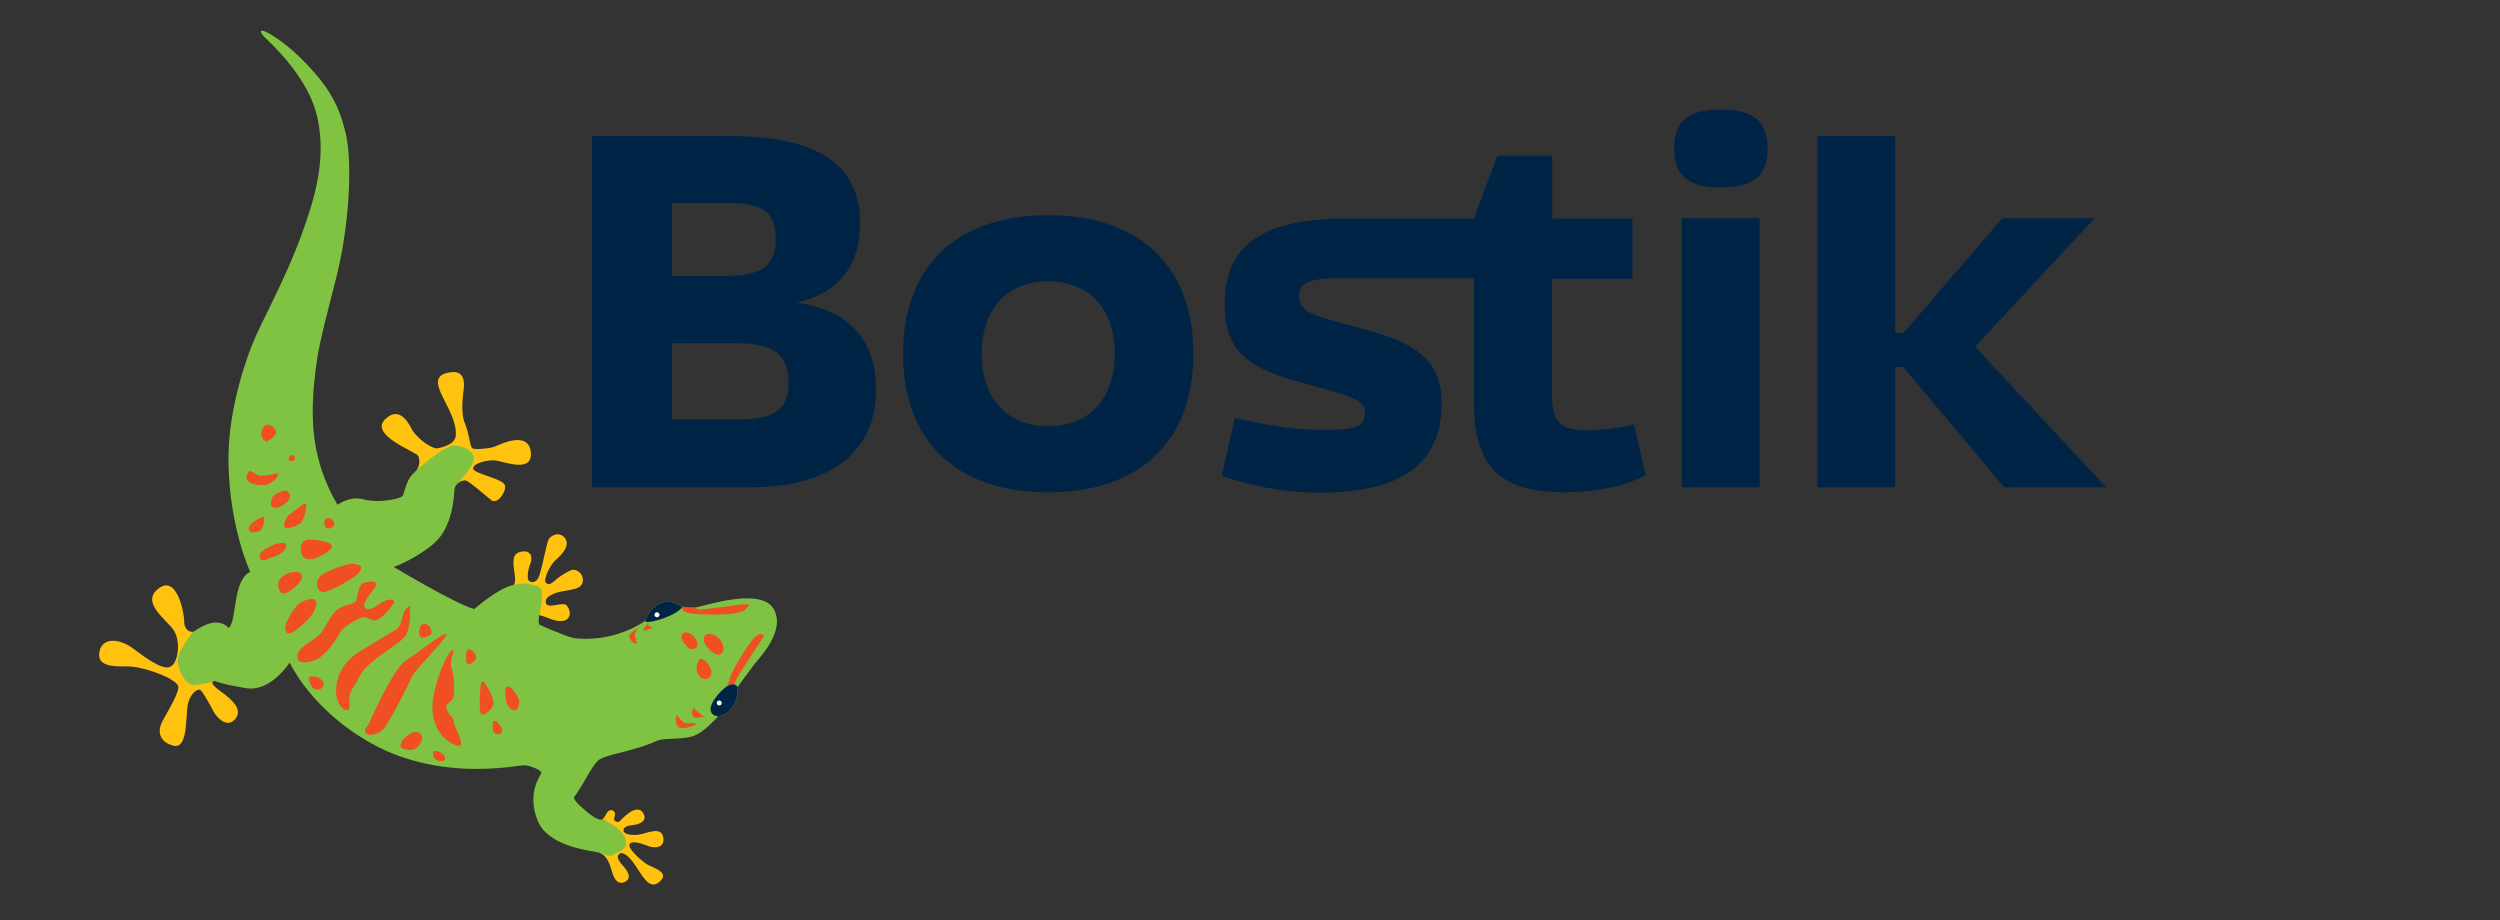
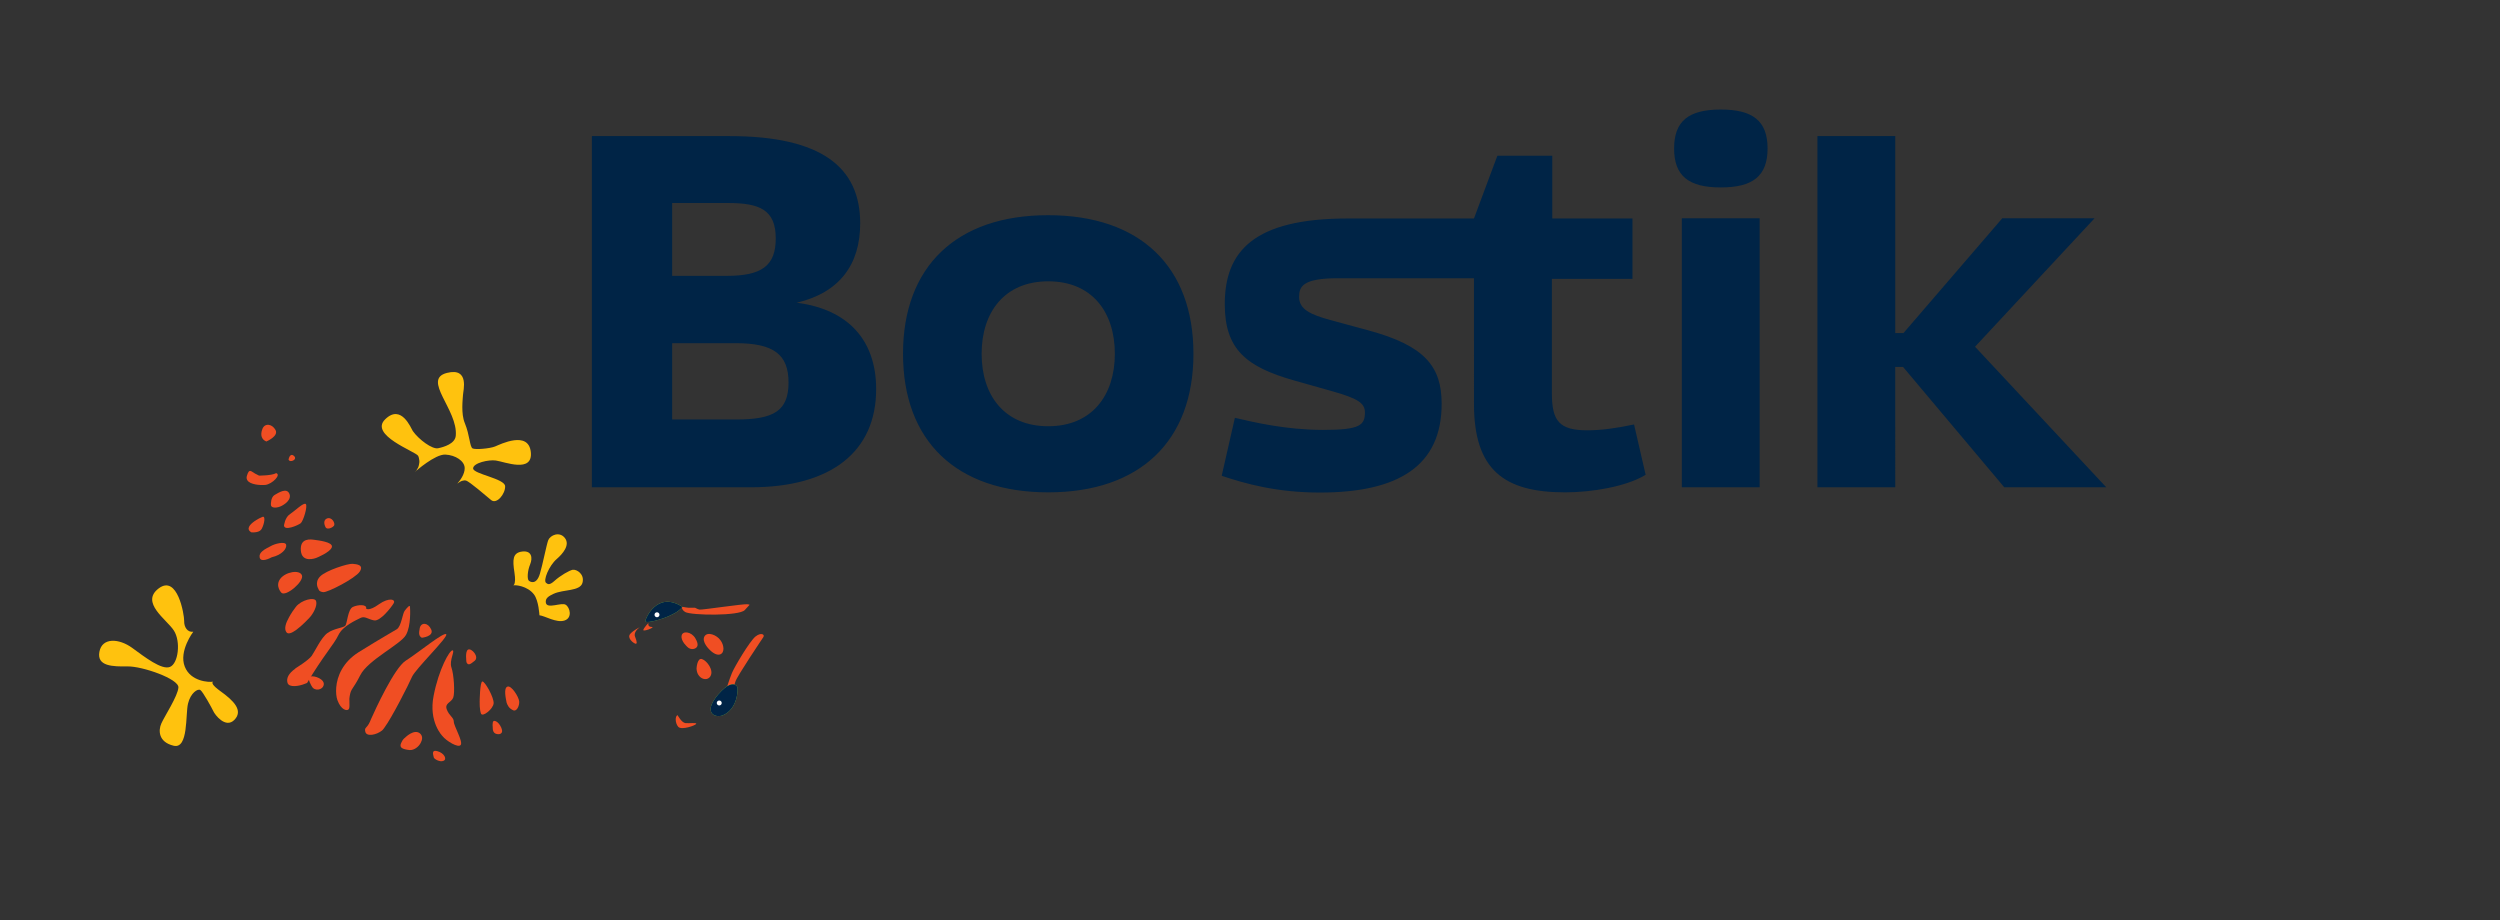
<svg xmlns="http://www.w3.org/2000/svg" version="1.1" x="0px" y="0px" viewBox="0 0 252.21 92.83" style="enable-background:new 0 0 252.21 92.83;" xml:space="preserve">
  <rect x="0" y="0" width="252.21" height="92.83" fill="#333333" stroke="none" />
  <style type="text/css">
	.st0{fill:#002446;}
	.st1{fill:#FFC20E;}
	.st2{fill:#80C342;}
	.st3{fill:#F04E23;}
	.st4{fill:#FFFFFF;}
</style>
  <g id="Tagline">
</g>
  <g id="Wordmark">
    <g>
      <path class="st0" d="M86.78,22.53c0-5.62-3.85-8.8-13.2-8.8H59.71v35.43h16.03c8.13,0,12.65-3.61,12.65-9.9    c0-4.91-2.79-8.05-8.01-8.72C84.7,29.52,86.78,26.69,86.78,22.53L86.78,22.53L86.78,22.53z M166.02,47.9    c-1.93,1.18-5.38,1.77-8.13,1.77c-6.17,0-9.19-2.28-9.19-8.92V28.07h-13.75c-3.57,0-3.89,0.87-3.89,1.89    c0,1.22,1.1,1.77,3.14,2.32l3.89,1.06c5.62,1.53,7.35,3.61,7.35,7.39c0,6.25-4.32,8.96-12.29,8.96c-4.36,0-7.54-0.9-9.9-1.69    l1.33-5.85c1.85,0.43,5.11,1.22,8.92,1.22c3.69,0,4.2-0.47,4.2-1.77c0-0.94-0.75-1.41-3.26-2.12l-3.89-1.1    c-4.83-1.37-6.99-3.14-6.99-7.7c0-5.34,2.94-8.64,12.41-8.64h12.73l2.36-6.33h5.54v6.33h8.09v6.09h-8.13v11.55    c0,2.79,0.75,3.73,3.57,3.73c1.37,0,2.83-0.19,4.72-0.59L166.02,47.9L166.02,47.9z M91.1,35.69c0,8.8,5.38,13.98,14.65,13.98    c9.27,0,14.65-5.19,14.65-13.98c0-8.8-5.38-13.98-14.65-13.98C96.49,21.7,91.1,26.89,91.1,35.69L91.1,35.69L91.1,35.69z     M191.2,49.16h-7.85V13.73h7.85V33.6h0.83L202,22.02h9.31l-12.06,12.96l13.24,14.18H202.2l-10.21-12.14h-0.79V49.16L191.2,49.16z     M169.67,22.02h7.85v27.14h-7.85V22.02L169.67,22.02z M112.47,35.69c0,4.2-2.32,7.31-6.72,7.31c-4.4,0-6.72-3.1-6.72-7.31    c0-4.2,2.32-7.31,6.72-7.31C110.16,28.38,112.47,31.48,112.47,35.69L112.47,35.69L112.47,35.69z M79.55,38.59    c0,2.87-1.49,3.73-5.3,3.73h-6.44v-7.7h6.44C78.02,34.63,79.55,35.73,79.55,38.59L79.55,38.59L79.55,38.59z M78.26,24.06    c0,2.75-1.41,3.77-4.95,3.77h-5.5v-7.35h5.62C76.68,20.48,78.26,21.19,78.26,24.06L78.26,24.06L78.26,24.06z M173.6,18.91    c-3.22,0-4.71-1.14-4.71-3.93s1.49-3.93,4.71-3.93c3.22,0,4.72,1.14,4.72,3.93S176.82,18.91,173.6,18.91L173.6,18.91L173.6,18.91z    " />
    </g>
  </g>
  <g id="Gecko">
    <g id="feet">
      <path class="st1" d="M18.64,67.25c-0.62-1.57,0.86-3.52,0.86-3.52c-0.58,0.09-0.94-0.46-0.92-1.09c0.01-0.63-0.67-4.71-2.57-3.28    c-1.89,1.43,0.82,3.14,1.53,4.25c0.72,1.11,0.45,3.33-0.39,3.67c-0.83,0.34-2.54-0.99-3.83-1.93c-1.3-0.94-3.01-1.07-3.29,0.4    c-0.28,1.48,1.35,1.5,2.85,1.48c1.49-0.02,5.18,1.26,5.12,2.13c-0.06,0.86-1.41,2.92-1.72,3.62c-0.32,0.71-0.3,1.88,1.23,2.25    c1.52,0.38,1.19-3.17,1.46-4.25c0.26-1.08,0.98-1.53,1.24-1.37c0.26,0.16,1.17,1.83,1.32,2.15c0.14,0.32,1.22,1.78,2.12,0.86    c0.9-0.93-0.03-1.91-1.45-2.92c-0.19-0.14-0.33-0.25-0.45-0.36c-0.04-0.04-0.07-0.06-0.1-0.1c-0.06-0.06-0.11-0.11-0.14-0.16    c-0.02-0.02-0.03-0.05-0.04-0.07c-0.02-0.04-0.04-0.08-0.04-0.11c0-0.01,0-0.03,0-0.04c0.01-0.03,0.02-0.05,0.04-0.07    c0,0,0.03-0.02,0.03-0.02C21.09,68.85,19.23,68.76,18.64,67.25z" />
      <path class="st1" d="M53.87,59.97c0.48,0.63,0.55,2.1,0.55,2.1c0.55,0.06,1.72,0.8,2.53,0.53c0.82-0.27,0.55-1.32,0.12-1.59    c-0.42-0.27-1.87,0.46-2-0.19c-0.09-0.48,0.31-0.69,0.77-0.91c1-0.47,2.67-0.24,2.92-1.11c0.24-0.87-0.57-1.38-0.98-1.32    c-0.34,0.06-1.27,0.6-1.84,1.12c-0.53,0.48-0.69,0.33-0.85,0.2c-0.31-0.23,0.28-1.72,1.08-2.41c0.58-0.5,1.37-1.4,0.82-2.11    c-0.55-0.71-1.48-0.28-1.68,0.21c-0.17,0.43-0.57,2.49-0.84,3.38c-0.34,1.16-0.97,0.86-1.13,0.7c-0.17-0.16-0.13-0.98,0.14-1.63    c0.27-0.66,0.17-1.41-0.79-1.3c-0.99,0.12-0.99,0.83-0.79,2.13c0.05,0.32,0.06,0.53,0.06,0.71c0,0.05-0.01,0.09-0.01,0.13    c-0.01,0.11-0.02,0.2-0.04,0.26c-0.01,0.03-0.02,0.05-0.03,0.07c-0.02,0.04-0.04,0.07-0.06,0.09c-0.01,0.01-0.02,0.02-0.03,0.03    l0,0C51.96,58.99,53.21,59.1,53.87,59.97z" />
      <path class="st1" d="M41.92,47.56c0,0,1.97-1.75,3.01-1.7c1.03,0.05,1.93,0.65,1.95,1.35c0.02,0.63-0.49,1.3-0.75,1.58    c0.02-0.03,0.06-0.03,0.08-0.05c0.09-0.07,0.18-0.13,0.27-0.17c0.05-0.02,0.09-0.05,0.14-0.06c0.14-0.04,0.27-0.06,0.38-0.03    c0.38,0.09,2.13,1.64,2.55,1.97c0.57,0.46,1.44-0.64,1.41-1.4c-0.03-0.77-3.22-1.23-3.23-1.79c0-0.56,1.58-0.91,2.3-0.8    c0.89,0.13,3.76,1.3,3.52-0.87c-0.25-2.17-3.07-0.77-3.6-0.55c-0.54,0.22-1.99,0.34-2.27,0.2c-0.3-0.16-0.28-1.33-0.79-2.56    c-0.4-0.96-0.2-2.45-0.18-2.84c0.01-0.4,0.69-2.8-1.62-2.22c-2.56,0.65,1.13,3.72,0.89,6.34c-0.07,0.81-1.2,1.14-1.78,1.26    c-0.59,0.13-1.95-0.88-2.55-1.73c-0.18-0.27-1.16-2.79-2.79-1.19c-1.64,1.59,3.06,3.25,3.32,3.68c0.02,0.04,0.06,0.12,0.08,0.22    c0.01,0.02,0.01,0.05,0.01,0.07c0.03,0.1,0.04,0.21,0.04,0.34c0,0.04-0.02,0.1-0.02,0.15c-0.02,0.12-0.04,0.24-0.09,0.37    c-0.02,0.07-0.08,0.13-0.12,0.2c-0.06,0.1-0.09,0.19-0.17,0.28L41.92,47.56z" />
-       <path class="st1" d="M65.25,87.18c-0.54-0.35-1.79-1.45-1.76-1.91c0.04-0.57,1.28-0.18,1.88,0.07c0.58,0.25,1.77,0.27,1.54-0.89    c-0.22-1.16-1.76-0.32-2.52-0.24c-0.77,0.08-1.5-0.07-1.49-0.43c0.01-0.45,0.55-0.49,1.01-0.55c0.47-0.05,1.52-0.36,0.96-1.23    c-0.64-1.02-2.14,0.62-2.34,0.84c-0.2,0.22-0.7-0.02-0.56-0.34c0.05-0.11,0.22-0.64-0.21-0.75c-0.58-0.16-0.62,0.73-1.01,0.89    c0.72,0.44,0.93,0.71,0.89,1.72c-0.05,1.1-1.17,1.65-1.17,1.65c0.84,0.35,1.08,1.28,1.27,1.93c0.2,0.65,0.54,1.38,1.28,1.04    c0.73-0.33,0.37-1.05-0.14-1.6c-0.48-0.51-0.69-0.95-0.46-1.19c0.25-0.28,0.72-0.01,1.05,0.33c0.57,0.59,0.88,1.23,1.34,1.86    c0.45,0.62,1.04,1.29,1.83,0.48C67.54,87.94,65.83,87.55,65.25,87.18z" />
    </g>
    <g id="body">
-       <path class="st2" d="M72.47,70.05c0.48-0.56,0.85-0.82,1.13-0.94c0.23-0.1,0.41-0.1,0.54-0.04c0.03,0.01,0.15,0.1,0.29,0.21    c0.53-0.72,1.31-1.79,1.62-2.2c0.48-0.64,3.29-3.43,1.99-5.66c-1.29-2.22-7.01-0.27-7.83-0.14c-0.05,0.01-0.28,0.03-0.66,0.02    c-0.35-0.01-0.73-0.1-0.73-0.1s-0.01,0.06-0.03,0.08c-0.66,0.85-2.99,1.51-3.51,1.46c-0.07,0-0.12-0.03-0.18-0.11    c-0.82,0.56-2.11,1.24-3.91,1.61c-1.67,0.34-3.16,0.16-3.3,0.13c-0.88-0.17-3.45-1.34-3.45-1.34c-0.14-0.04-0.12-0.78-0.02-0.97    l0,0c0,0,0.43-2.17,0.18-2.61c-0.24-0.43-0.75-0.37-1.22-0.53c-0.43-0.14-1.43,0.06-1.59,0.1l0,0c-0.02,0.01-0.03,0.01-0.03,0.01    c-1.5,0.29-3.91,2.41-3.91,2.41c-1.76-0.42-8.12-4.24-8.12-4.24s2.19-0.78,4.05-2.38c1.86-1.59,2.03-4.7,2.06-5.4    c0.01-0.2,0.11-0.43,0.3-0.62l0,0c0.26-0.28,1.7-1.88,1.68-2.51c-0.02-0.7-0.92-1.3-1.95-1.35c-1.01-0.06-3.8,2.46-3.97,2.62    c-0.07,0.09-0.13,0.14-0.16,0.17c-0.88,0.76-0.88,2.14-1.2,2.38c-0.15,0.1-0.89,0.34-2.02,0.42c-1.1,0.07-1.8-0.14-1.83-0.15    c-1.36-0.4-2.64,0.54-2.64,0.54c-0.26-0.46-2.06-3.3-2.42-7.49c-0.36-4.13,0.63-8.68,0.64-8.71c0.62-2.89,1.45-5.69,2.01-8.27    c0.79-3.61,1.33-9.6,0.64-12.78c-0.64-2.96-1.75-4.65-3.04-6.16c-2.26-2.63-3.99-3.7-4.74-4.14c-1.08-0.6-0.95-0.11-0.42,0.4    c2.34,2.22,4.61,5.01,5.29,8.06c0.94,4.21-0.23,8.1-1.55,11.75c-1.73,4.76-4.09,8.86-4.96,11.05c-0.24,0.6-2.57,6.27-2.45,12.14    c0.14,6.59,2.19,10.91,2.19,10.91c-1.81,0.92-1.29,4.83-2.16,5.68c-1.27-1.37-3.23,0.19-3.57,0.37c0,0-1.76,2.04-1.58,3.15    c0.2,1.21,1.02,2.36,1.79,2.25c0.55-0.08,1.37-0.27,1.77-0.37l0,0c0.08-0.05,0.22-0.05,0.22-0.05s0.73,0.34,3.16,0.72    c2.44,0.39,4.35-2.58,4.35-2.58s-0.01,0.01-0.02,0.03c0.01-0.01,0.01-0.02,0.02-0.03c0,0,0,0,0,0c2.38,4.61,6.86,7.3,6.86,7.3    c7.43,5.02,16.11,3.03,16.79,3.05c0.68,0.02,1.78,0.53,1.74,0.77c-0.04,0.23-1.49,1.96-0.39,4.77c1.09,2.81,5.7,3.08,6.24,3.29    c0,0,1.08,0.52,1.45,0.2c0.38-0.31,1.47-0.49,1.22-1.46c-0.24-0.97-1.27-1.64-2.39-2.1c-0.4,0.17-1.34-0.56-2.22-1.37    c-0.88-0.81-0.55-0.95-0.55-0.95c0.96-1.32,1.66-2.94,2.35-3.61c0.13-0.13,0.36-0.23,0.63-0.34c0.05-0.02,0.1-0.04,0.16-0.06    c0.26-0.09,0.56-0.18,0.89-0.26c1.18-0.31,2.75-0.66,4.26-1.34c0.8-0.36,2.61-0.04,3.85-0.55c0.16-0.06,0.32-0.16,0.49-0.26    c0,0,0,0,0,0c0.68-0.44,1.39-1.16,1.85-1.67C71.77,72.23,71.15,71.59,72.47,70.05z" />
-     </g>
+       </g>
    <g id="dots">
-       <path class="st3" d="M34.14,64.07c0.44-0.93,1.79-1.5,2.23-1.73c0.43-0.22,0.74,0.13,1.37,0.25c0.62,0.11,1.73-1.31,1.97-1.72    c0.25-0.41-0.46-0.63-1.48,0.09c-1.02,0.74-1.29,0.44-1.29,0.44c-0.79-0.4,0.92-1.93,1.02-2.39c0.1-0.46-0.83-0.41-1.34-0.17    c-0.52,0.24-0.57,1.69-0.77,1.9c-0.2,0.21-1.15,0.27-1.79,0.73c-0.64,0.46-1.26,1.83-1.59,2.3c-0.34,0.47-1.61,1.24-1.61,1.24    c-0.04,0.03-0.05,0.06-0.08,0.08c-0.6,0.43-0.91,0.92-0.75,1.42c0.15,0.48,1.14,0.34,1.76,0.08c0.07-0.03,0.15-0.05,0.21-0.08    C32.56,66.23,33.7,65,34.14,64.07z" />
+       <path class="st3" d="M34.14,64.07c0.44-0.93,1.79-1.5,2.23-1.73c0.43-0.22,0.74,0.13,1.37,0.25c0.62,0.11,1.73-1.31,1.97-1.72    c0.25-0.41-0.46-0.63-1.48,0.09c-1.02,0.74-1.29,0.44-1.29,0.44c0.1-0.46-0.83-0.41-1.34-0.17    c-0.52,0.24-0.57,1.69-0.77,1.9c-0.2,0.21-1.15,0.27-1.79,0.73c-0.64,0.46-1.26,1.83-1.59,2.3c-0.34,0.47-1.61,1.24-1.61,1.24    c-0.04,0.03-0.05,0.06-0.08,0.08c-0.6,0.43-0.91,0.92-0.75,1.42c0.15,0.48,1.14,0.34,1.76,0.08c0.07-0.03,0.15-0.05,0.21-0.08    C32.56,66.23,33.7,65,34.14,64.07z" />
      <path class="st3" d="M26.47,43.28c-0.25,0.64-0.05,1.08,0.4,1.26c0,0,1.26-0.53,0.93-1.15C27.47,42.76,26.71,42.64,26.47,43.28z" />
      <path class="st3" d="M26.77,48.92c0.69-0.08,1.63-1.03,1.09-1.19c-0.44,0.26-1.73,0.25-1.73,0.25s0,0-0.41-0.21    c-0.41-0.22-0.58-0.57-0.82,0.26c-0.05,0.17-0.01,0.32,0.06,0.43C25.24,48.89,26.23,48.97,26.77,48.92z" />
      <path class="st3" d="M29.18,49.78c-0.29-0.59-1.07-0.08-1.47,0.15c-0.41,0.23-0.38,0.96-0.38,0.96c-0.03,0.36,0.49,0.39,0.94,0.21    C28.73,50.91,29.47,50.38,29.18,49.78z" />
      <path class="st3" d="M29.65,45.99c-0.42-0.35-0.54,0.37-0.54,0.37C29.24,46.74,30.08,46.35,29.65,45.99z" />
      <path class="st3" d="M30.85,50.85c-0.21-0.2-1.12,0.71-1.61,1.03c-0.5,0.32-0.59,1.15-0.59,1.15c0.07,0.56,1.42-0.04,1.68-0.24    C30.6,52.58,31.06,51.05,30.85,50.85z" />
      <path class="st3" d="M26.49,52.14c-0.13,0.04-0.51,0.23-0.84,0.46c-0.46,0.33-0.84,0.77-0.31,1.1c0,0,0.29,0.04,0.58-0.03    c0.2-0.05,0.39-0.13,0.5-0.35C26.68,52.8,26.8,52.04,26.49,52.14z" />
      <path class="st3" d="M28.87,54.96c-0.09-0.39-1.18-0.09-1.53,0.12c-0.22,0.13-0.62,0.29-0.89,0.54c-0.17,0.16-0.3,0.33-0.26,0.59    c0.04,0.29,0.29,0.32,0.56,0.27c0.32-0.07,0.66-0.26,0.66-0.26C28.45,55.98,28.95,55.35,28.87,54.96z" />
      <path class="st3" d="M31.89,56.29c0,0,1.46-0.58,1.59-1.1c0.14-0.52-1.43-0.68-1.76-0.73c-0.32-0.04-1.47-0.25-1.37,1.07    C30.44,56.86,31.89,56.29,31.89,56.29z" />
      <path class="st3" d="M32.98,52.31c-0.48,0.21-0.16,0.83-0.16,0.83c0.1,0.34,0.66,0.15,0.86-0.09    C33.88,52.81,33.47,52.1,32.98,52.31z" />
      <path class="st3" d="M28.26,58.41c-0.52,0.73,0.13,1.39,0.13,1.39c0.44,0.43,2.3-1.13,2.07-1.76    C30.23,57.43,28.78,57.69,28.26,58.41z" />
      <path class="st3" d="M35.57,56.88c-0.45-0.04-2.68,0.66-3.28,1.28c-0.6,0.62-0.16,1.27-0.16,1.27s0.02,0.26,0.48,0.31    c0.45,0.04,3.23-1.39,3.68-2.07C36.73,56.99,36.02,56.92,35.57,56.88z" />
      <path class="st3" d="M31.2,62.34c0.4-0.41,0.84-1.24,0.69-1.7c-0.15-0.45-1.49-0.12-2.04,0.58c-0.22,0.28-0.48,0.66-0.69,1.05    c-0.32,0.57-0.53,1.16-0.26,1.52c0.17,0.23,0.56,0.06,0.97-0.23C30.5,63.1,31.2,62.34,31.2,62.34z" />
      <path class="st3" d="M31.31,68.25c-0.42,0.12,0.16,1.01,0.16,1.01c0.25,0.48,1.07,0.39,1.19-0.17    C32.77,68.52,31.73,68.13,31.31,68.25z" />
      <path class="st3" d="M35.28,70.22c0.14-0.81,0.3-0.6,1.07-2.11c0.76-1.52,4.09-3.11,4.61-4.06c0.52-0.94,0.42-2.64,0.4-2.85    c-0.02-0.21-0.3,0.11-0.53,0.41c-0.23,0.3-0.34,1.58-0.8,1.87c-0.46,0.29-1.48,0.84-3.84,2.31c-1.61,1.01-2.18,2.44-2.27,3.56    c-0.04,0.52,0.01,0.97,0.12,1.28c0.36,1,0.97,1.13,1.14,0.92c0.11-0.14,0.07-0.47,0.07-0.82C35.24,70.57,35.24,70.38,35.28,70.22z    " />
      <path class="st3" d="M42.56,64.34c0,0,1.26-0.13,0.94-0.84c-0.32-0.71-1.01-0.74-1.15-0.15C42.23,63.92,42.26,64.18,42.56,64.34z" />
      <path class="st3" d="M45.02,63.99c-0.21-0.29-2.78,1.83-4.1,2.67c-1.15,0.75-3.06,4.92-3.5,5.91c-0.06,0.14-0.09,0.22-0.09,0.22    c-0.34,0.76-0.6,0.55-0.47,1.05c0.13,0.5,1.12,0.31,1.69-0.15c0.05-0.04,0.13-0.14,0.21-0.25c0.75-0.99,2.48-4.4,2.8-5.15    C41.91,67.48,45.22,64.29,45.02,63.99z" />
      <path class="st3" d="M42.39,74.01c-0.6-0.54-1.53,0.41-1.55,0.43l-0.01,0.01c0,0-0.21,0.12-0.38,0.55    c-0.17,0.42,0.13,0.59,0.88,0.67c0.46,0.02,0.9-0.33,1.11-0.72C42.62,74.62,42.66,74.26,42.39,74.01z" />
      <path class="st3" d="M44.64,74.26c0.36,0.47,1.6,1.24,1.84,0.89c0.25-0.35-0.7-1.91-0.7-2.35c-0.01-0.44-0.45-0.56-0.7-1.21    c-0.26-0.65,0.44-0.71,0.64-1.2c0.19-0.49,0.07-2.36-0.18-3.06c-0.24-0.7,0.4-1.71,0.11-1.72c-0.3-0.01-1.38,1.9-1.9,4.56    C43.21,72.84,44.64,74.26,44.64,74.26z" />
      <path class="st3" d="M48.53,72c0.16,0.37,1.23-0.48,1.27-1.05c0.04-0.58-0.86-2.19-1.13-2.2c-0.26-0.02-0.28,2.06-0.28,2.06    S48.37,71.62,48.53,72z" />
      <path class="st3" d="M47.06,66.81c0.16,0.34,0.35,0.25,0.83-0.15c0.48-0.4-0.31-1.29-0.66-1.13    C46.89,65.69,47.06,66.81,47.06,66.81z" />
      <path class="st3" d="M49.72,72.87c-0.05,0.3-0.01,0.48-0.01,0.48s-0.05,0.5,0.26,0.65c0.32,0.15,0.9,0.1,0.6-0.59    C50.28,72.74,49.76,72.57,49.72,72.87z" />
      <path class="st3" d="M51.11,70.89c0.11,0.29,0.22,0.55,0.65,0.76c0.35,0.18,0.65-0.42,0.62-0.88c-0.04-0.47-0.79-1.66-1.19-1.5    C50.78,69.43,51.04,70.51,51.11,70.89z" />
      <path class="st3" d="M65.74,63.25c-0.45-0.01-0.32-0.41-0.32-0.41s-0.43,0.45-0.52,0.7C64.81,63.79,66.19,63.26,65.74,63.25z" />
      <path class="st3" d="M64.08,64.93c0.21,0.08,0.2-0.17-0.01-0.69c-0.21-0.51,0.47-0.96,0.47-0.96s-0.61,0.28-0.96,0.67    C63.23,64.35,63.87,64.86,64.08,64.93z" />
-       <path class="st3" d="M69.99,72.33c0.26,0.17,1.06-0.01,1.06-0.01s-0.65-0.45-0.91-0.77c-0.28-0.33-0.29,0.21-0.29,0.21    S69.72,72.16,69.99,72.33z" />
      <path class="st3" d="M68.43,73.33c0.34,0.36,1.77-0.16,1.81-0.31c0.05-0.14-0.71-0.03-1.09-0.07c-0.39-0.04-0.79-0.8-0.79-0.8    C68.08,72.24,68.11,72.97,68.43,73.33z" />
      <path class="st3" d="M69.34,65.26c0.2,0.21,0.52,0.29,0.8,0.15c0.23-0.13,0.39-0.37,0-1.03c-0.4-0.67-1.31-0.78-1.38-0.23    C68.68,64.69,69.34,65.26,69.34,65.26z" />
      <path class="st3" d="M70.82,66.49c-0.49-0.16-0.55,0.95-0.55,0.95c0.03,1.02,1.04,1.38,1.4,0.78    C72.04,67.61,71.31,66.65,70.82,66.49z" />
      <path class="st3" d="M71.57,65.53c0.12,0.12,0.65,0.66,1.1,0.48c0.45-0.18,0.38-0.93,0.02-1.41c-0.37-0.54-1.34-0.93-1.63-0.38    C70.77,64.77,71.57,65.53,71.57,65.53z" />
      <path class="st3" d="M74.19,68.77c0.1-0.46,2.81-4.48,2.81-4.48c0.2-0.28-0.22-0.53-0.79-0.07c-0.57,0.46-2.12,3.06-2.37,3.68    c-0.27,0.67-0.49,1.39-0.49,1.39c0.09,0,0.68-0.06,0.68-0.06S74.16,68.9,74.19,68.77z" />
      <path class="st3" d="M68.85,61.22c-0.01,0.02-0.04,0.04-0.06,0.07c0.02,0.14,0.09,0.3,0.33,0.45c0.59,0.35,5.48,0.42,6.02-0.2    c0.54-0.62,0.6-0.52,0.26-0.58c-0.34-0.06-4.52,0.57-4.81,0.54c-0.12-0.01-0.3-0.1-0.48-0.19c-0.06,0.01-0.13-0.01-0.2,0    c-0.16,0.01-0.32,0.01-0.47,0c-0.09-0.01-0.15-0.02-0.23-0.03C69.08,61.25,68.96,61.23,68.85,61.22c0-0.01-0.02-0.01-0.03-0.01    C68.83,61.21,68.84,61.21,68.85,61.22z" />
      <path class="st3" d="M44.12,75.78c-0.71-0.19-0.34,0.54-0.36,0.63c0.03,0.16,0.62,0.51,0.99,0.34    C45.12,76.6,44.83,75.97,44.12,75.78z" />
    </g>
    <g id="eyes">
      <path class="st2" d="M65.28,62.75c0.52,0.04,2.85-0.62,3.51-1.46c0.01-0.02,0.03-0.08,0.03-0.08c-2.56-1.65-3.75,1.29-3.71,1.44    C65.13,62.73,65.21,62.75,65.28,62.75z" />
      <path class="st2" d="M74.13,69.07c-0.13-0.05-0.31-0.05-0.54,0.04c-0.28,0.12-0.64,0.38-1.13,0.94c-1.31,1.53-0.69,2.18,0,2.19    c0.14,0,0.27-0.01,0.4-0.05c1.64-0.65,1.59-2.78,1.53-2.87C74.36,69.24,74.27,69.14,74.13,69.07z" />
    </g>
    <g id="eyes_Kopie">
      <path class="st0" d="M65.28,62.75c0.52,0.04,2.85-0.62,3.51-1.46c0.01-0.02,0.03-0.08,0.03-0.08c-2.56-1.65-3.75,1.29-3.71,1.44    C65.13,62.73,65.21,62.75,65.28,62.75z" />
      <path class="st0" d="M74.13,69.07c-0.13-0.05-0.31-0.05-0.54,0.04c-0.28,0.12-0.64,0.38-1.13,0.94c-1.31,1.53-0.69,2.18,0,2.19    c0.14,0,0.27-0.01,0.4-0.05c1.64-0.65,1.59-2.78,1.53-2.87C74.36,69.24,74.27,69.14,74.13,69.07z" />
    </g>
    <g id="eye_reflex">
      <path class="st4" d="M72.81,70.92c0,0.14-0.11,0.25-0.25,0.25c-0.14,0-0.25-0.11-0.25-0.25c0-0.14,0.11-0.25,0.25-0.25    C72.7,70.67,72.81,70.78,72.81,70.92z" />
      <path class="st4" d="M66.53,62.02c0,0.14-0.11,0.25-0.25,0.25c-0.14,0-0.25-0.11-0.25-0.25c0-0.14,0.11-0.25,0.25-0.25    C66.42,61.77,66.53,61.88,66.53,62.02z" />
    </g>
  </g>
</svg>